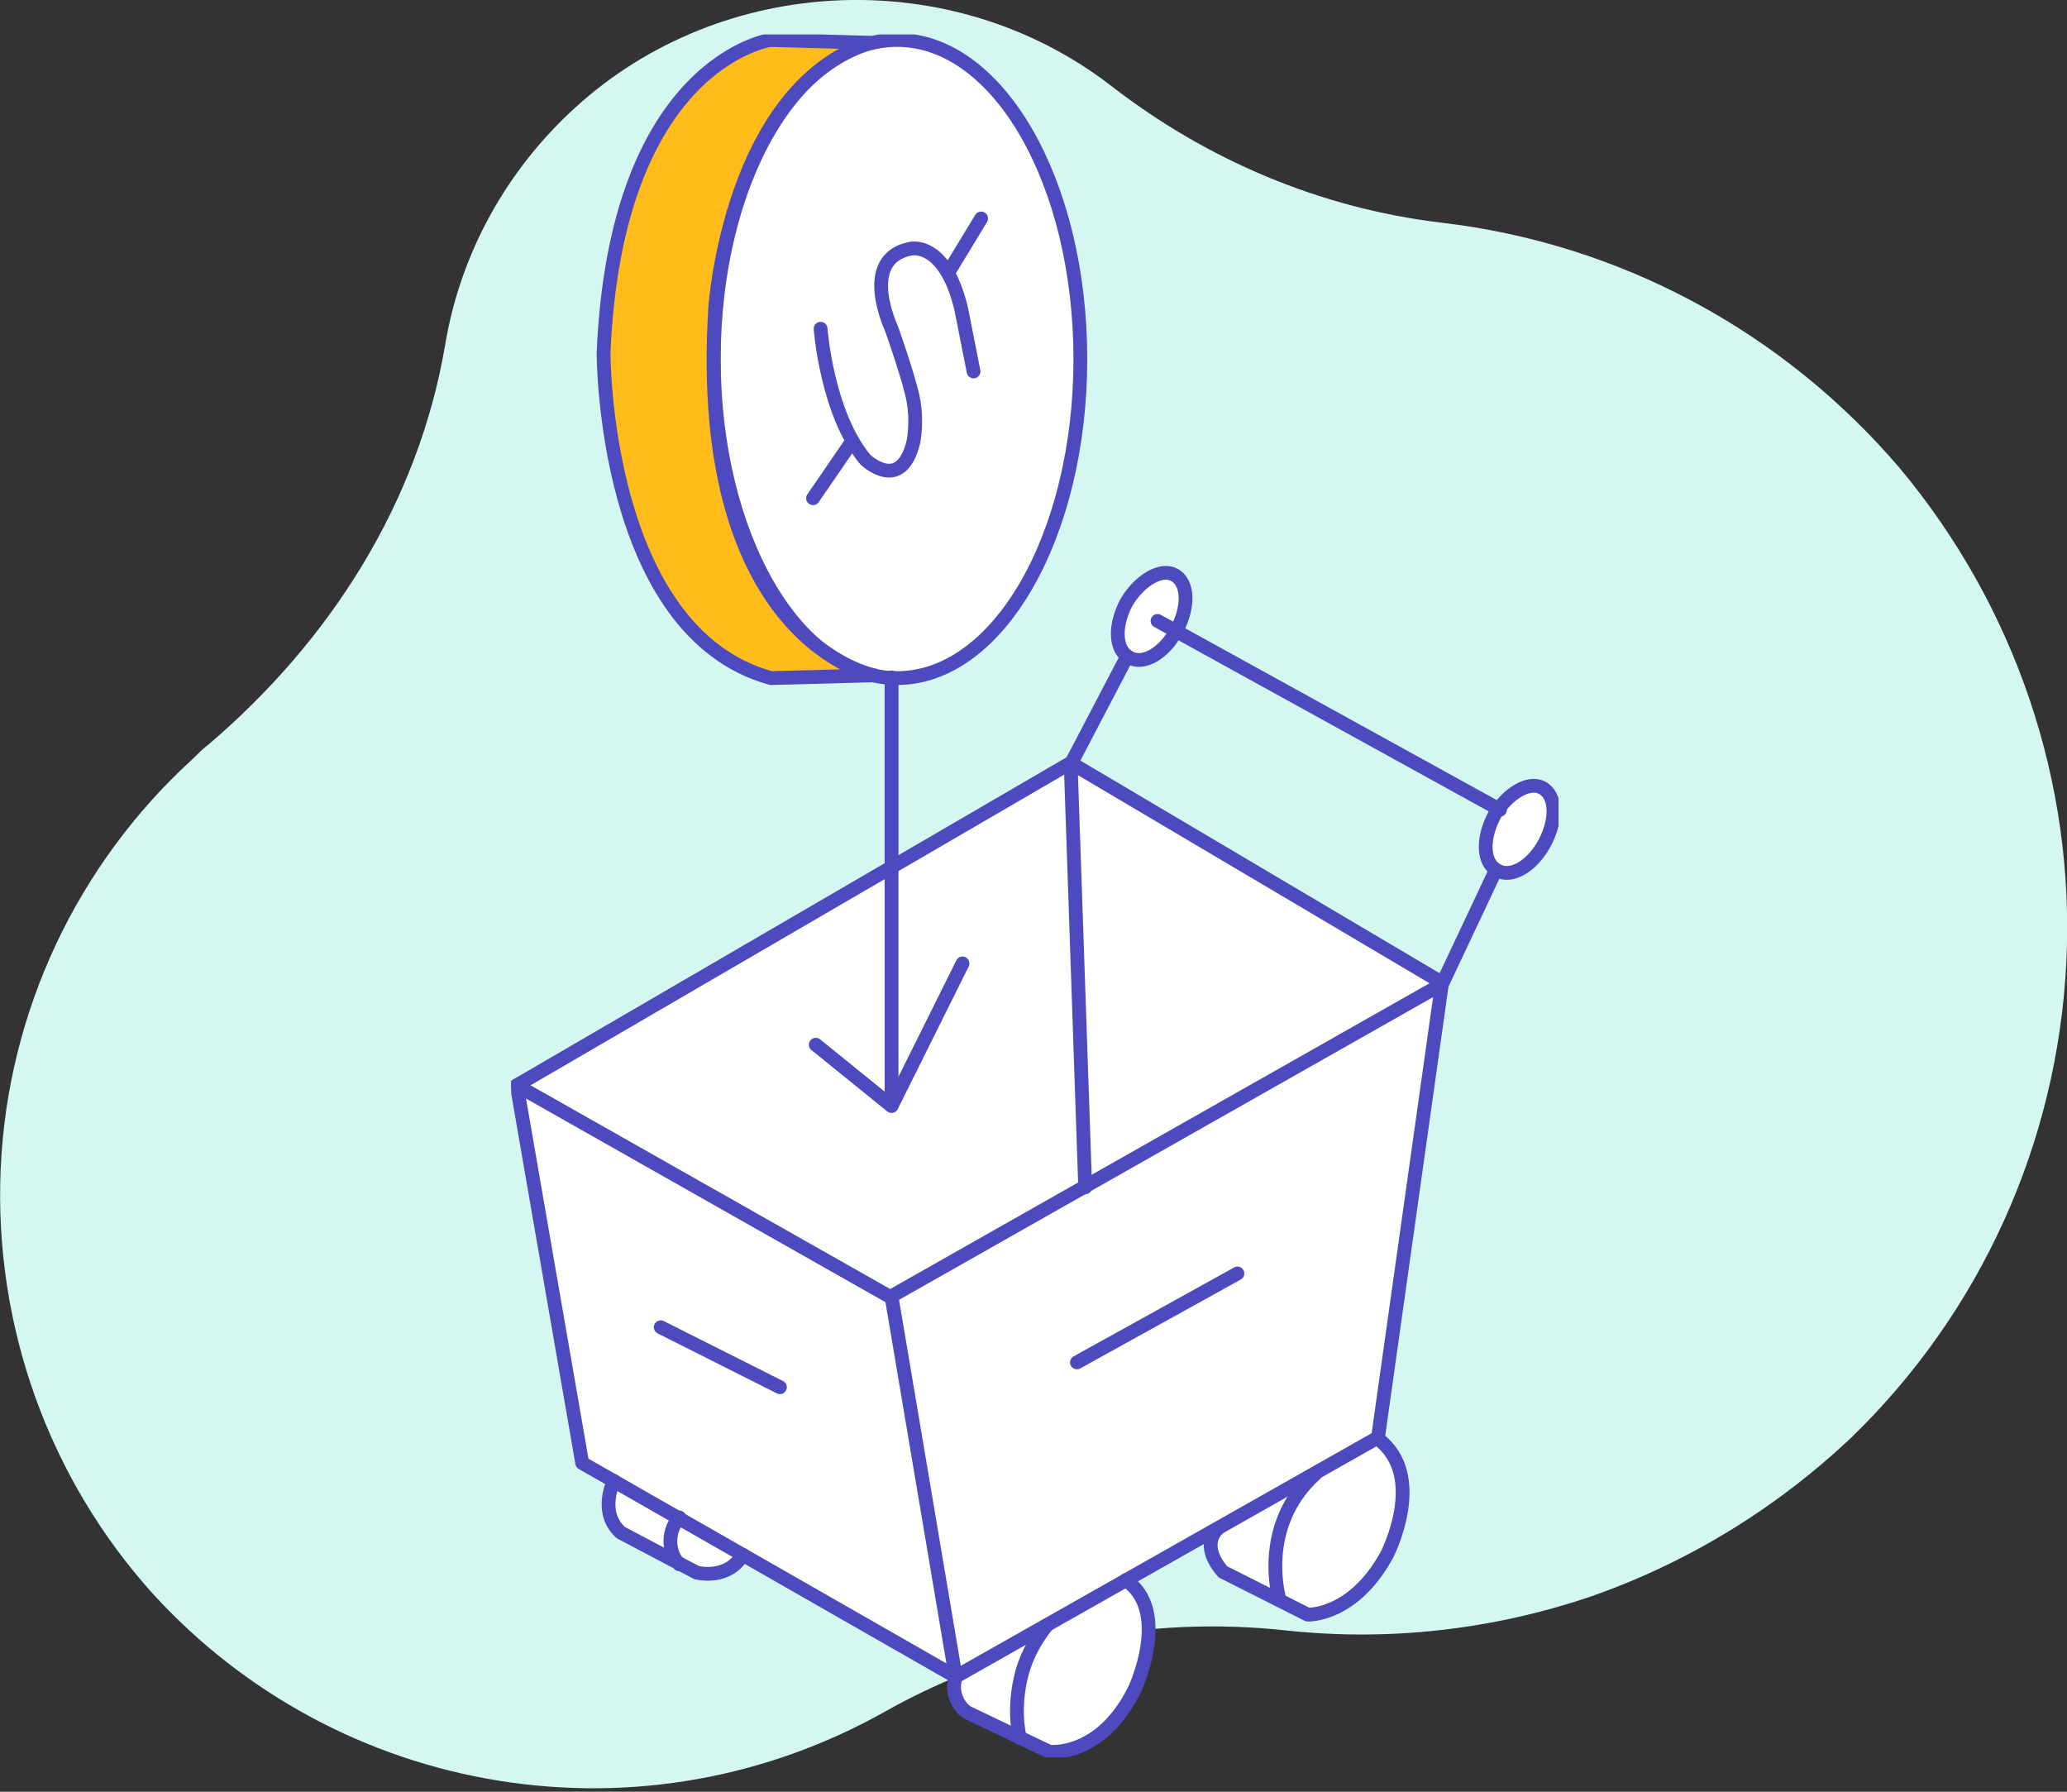
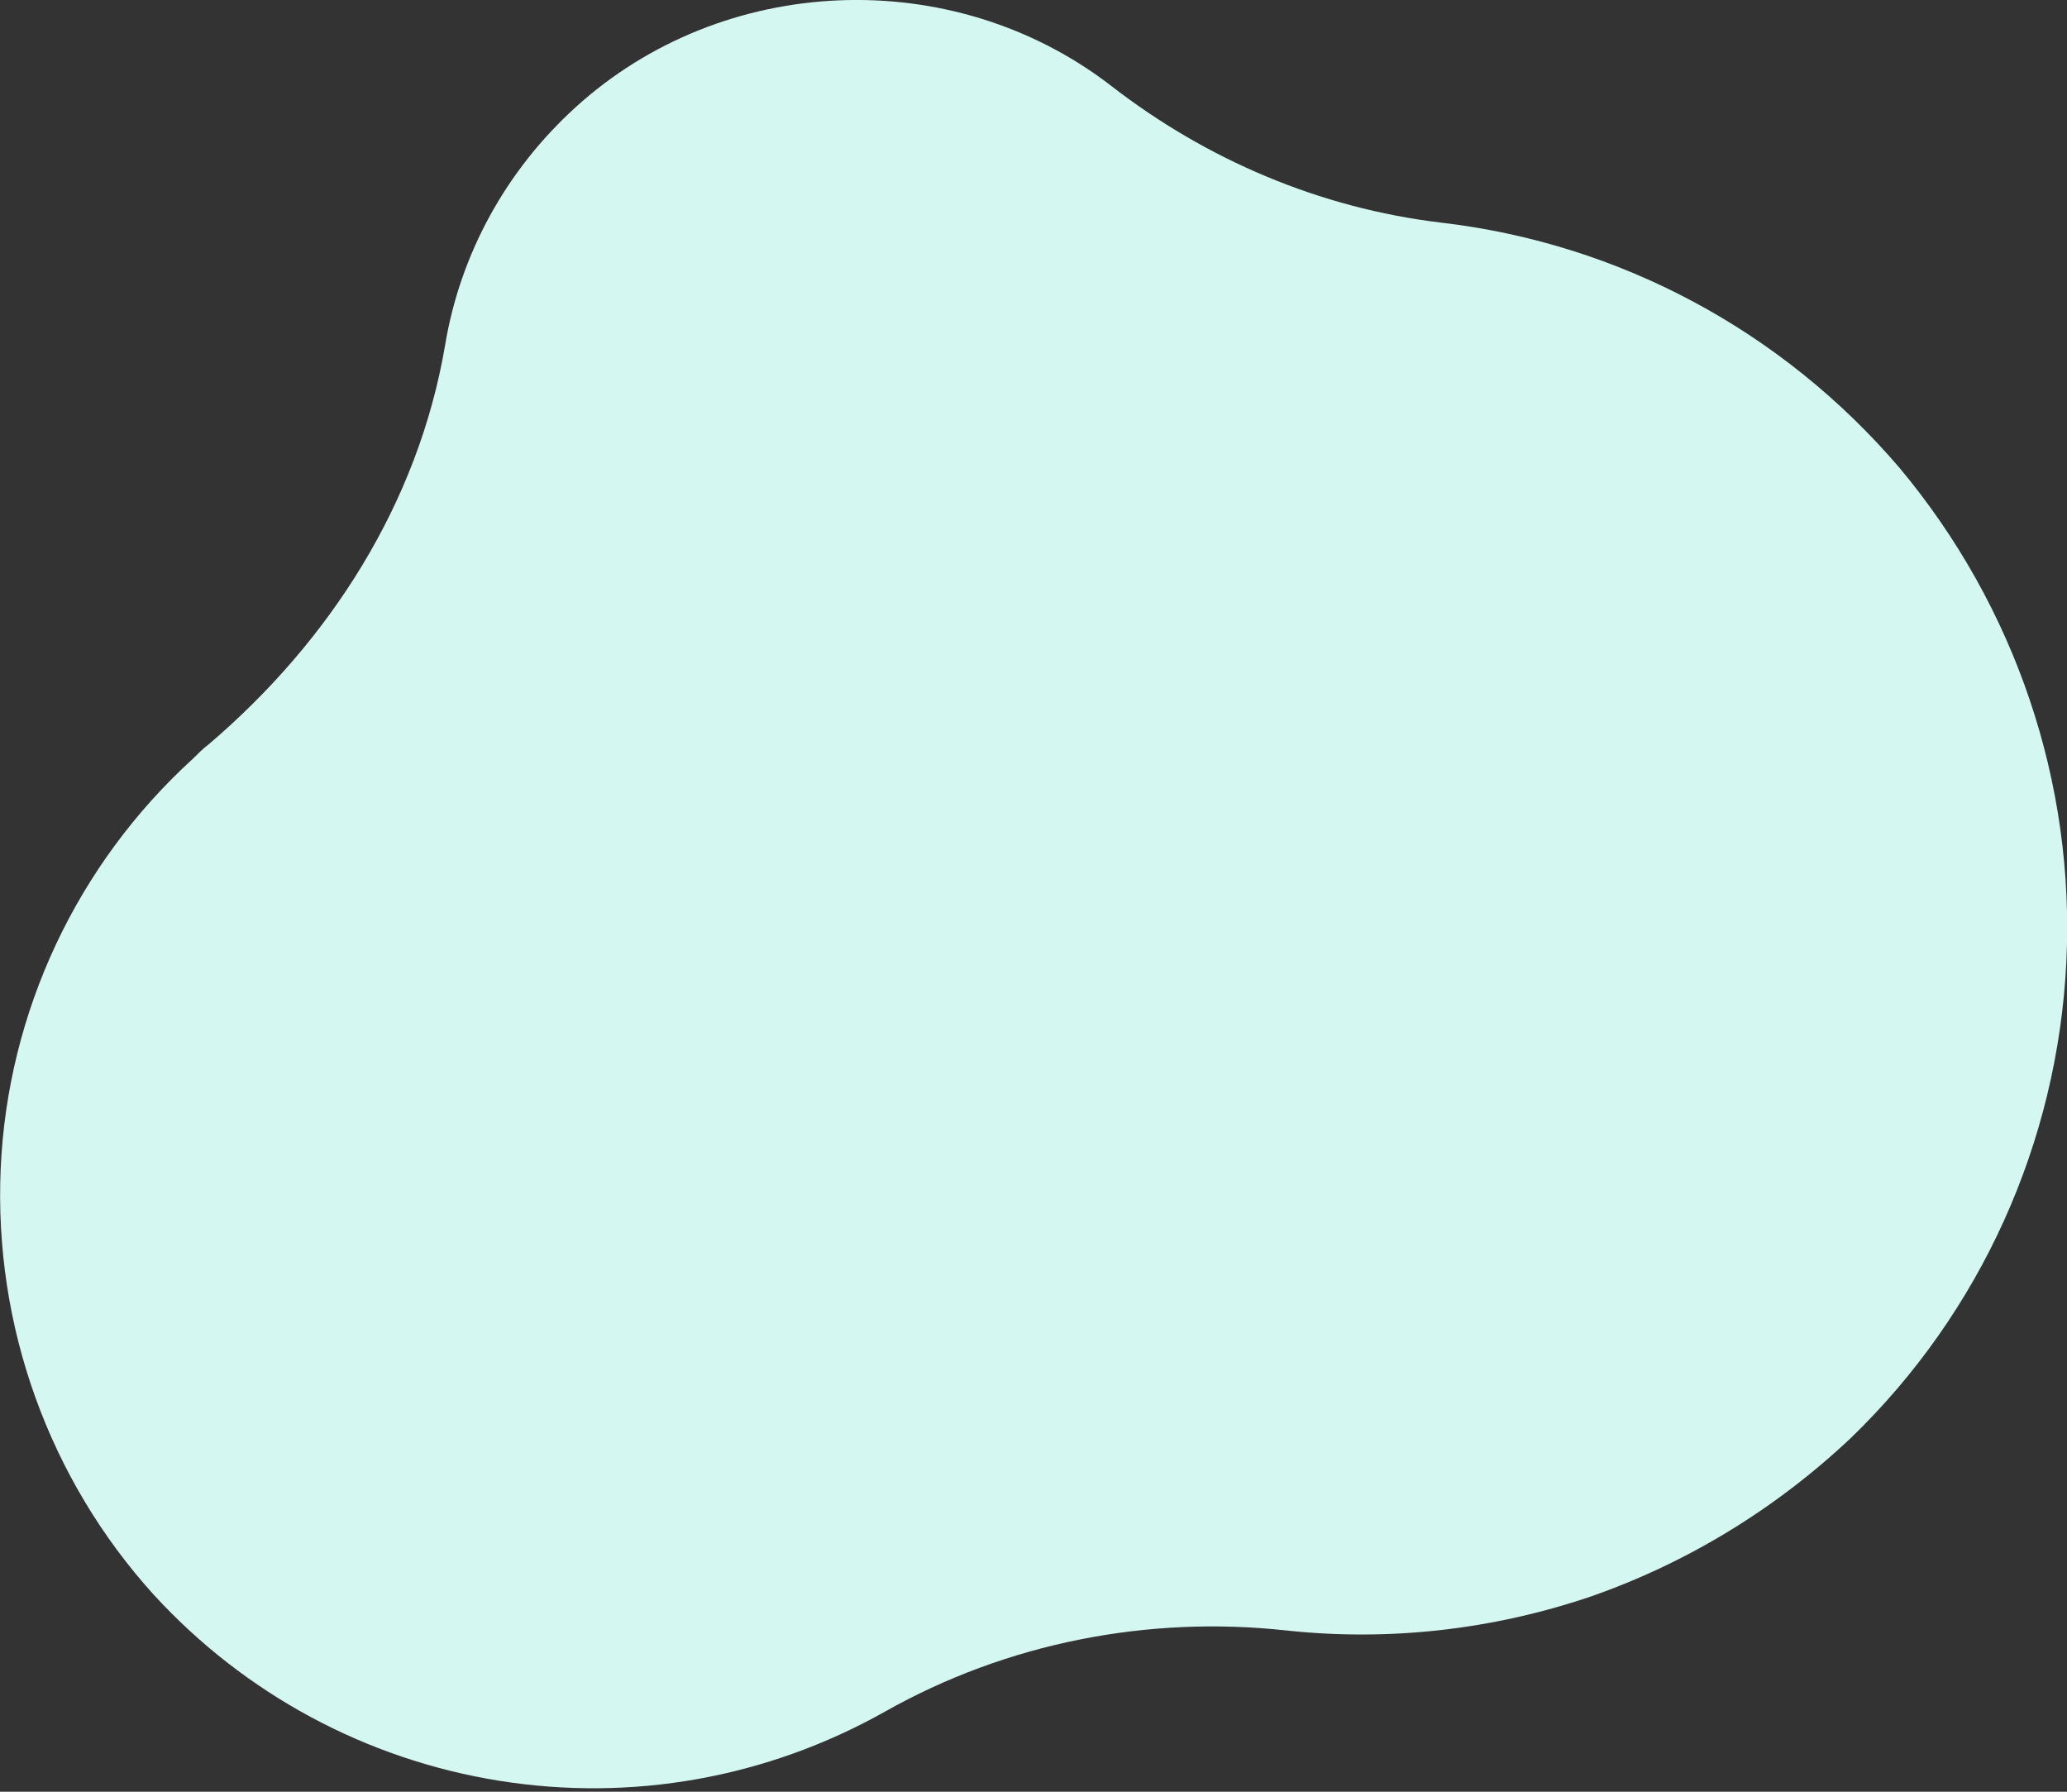
<svg xmlns="http://www.w3.org/2000/svg" xmlns:xlink="http://www.w3.org/1999/xlink" version="1.1" id="Capa_1" x="0px" y="0px" viewBox="0 0 300 260" style="enable-background:new 0 0 300 260;" xml:space="preserve">
  <rect x="0" y="0" width="300" height="260" fill="#333333" stroke="none" />
  <style type="text/css">
	.st0{fill:#D5F7F1;}
	.st1{clip-path:url(#SVGID_00000024716924464132441820000008979799660052230273_);}
	.st2{fill:#FFFFFF;}
	.st3{fill:none;stroke:#4D49BE;stroke-width:2;stroke-linecap:round;stroke-linejoin:round;}
	.st4{fill:#FFBC1A;stroke:#4D49BE;stroke-width:2;stroke-linecap:round;stroke-linejoin:round;}
</style>
  <g>
    <path class="st0" d="M209.1,32.3c-17.5-2.1-34-9.1-47.9-19.9c-23-17.7-56.3-16.3-77.7,3.2c-10,9.1-16.7,21.2-18.9,34.5   c-3.9,22.9-16.7,42.9-34.3,57.9c-0.8,0.6-1.6,1.4-2.3,2.1c-16.8,15.3-26.9,36.7-27.9,59.5c-1,22.8,7,45,22.2,61.8   c13.2,14.4,30.8,23.9,50.1,27c19.3,3.1,38.9-0.4,56-10c17.7-10,38.2-14,58.3-11.8c14.9,1.6,29.9-0.1,44.1-4.9   c14.1-4.9,27-12.8,37.9-23.1c18.8-18.2,29.9-42.8,31.2-68.9c1.3-26.1-7.4-51.7-24.2-71.8C258.7,48,235,35.3,209.1,32.3z" />
    <g>
      <g>
        <defs>
-           <rect id="SVGID_1_" x="74.2" y="5" width="152" height="250" />
-         </defs>
+           </defs>
        <clipPath id="SVGID_00000039843577931749830790000006443665447114555808_">
          <use xlink:href="#SVGID_1_" style="overflow:visible;" />
        </clipPath>
        <g style="clip-path:url(#SVGID_00000039843577931749830790000006443665447114555808_);">
          <path class="st2" d="M170.8,91.4c1.7-3.4,1.4-6.9-0.5-7.9c-1.9-1-4.9,0.9-6.6,4.4c-1.7,3.4-1.4,6.9,0.5,7.9      C166.1,96.7,169.1,94.8,170.8,91.4z" />
          <path class="st2" d="M224,122.1c1.7-3.4,1.4-6.9-0.5-7.9c-1.9-1-4.9,0.9-6.6,4.4c-1.7,3.4-1.4,6.9,0.5,7.9      C219.3,127.4,222.3,125.4,224,122.1z" />
          <path class="st2" d="M130.2,97.8c14.7,0,26.8-20.7,26.8-46.3c0-25.6-11.9-46.3-26.8-46.3s-26.6,20.7-26.6,46.3      S115.5,97.8,130.2,97.8z" />
          <path class="st2" d="M199.9,208.3L199.9,208.3l9.3-66.2l-54.1-31.4l-79.9,46.6l8.9,55.2l4.5,2.5c-0.5,1.2-0.6,2.3-0.5,3.5      c0.3,1.2,0.8,2.3,1.6,3.2l8.3,4.5c1.4,1.2,3.1,1.7,4.8,1.8c0.9,0,1.8-0.3,2.6-0.6c0.8-0.4,1.6-1,2.1-1.8l31,17.3      c0,2.2,0.5,4.7,2.8,5.8l11,5.3c0,0,8.1,0.9,12.9-10.6c0,0,4.1-9.8-2.1-14.2l12.5-7c-0.3,1.2-0.1,2.3,0.4,3.5      c0.5,1,1.3,1.9,2.3,2.5l10.9,5.7c0,0,5.2,0.5,10.1-5.7C199.4,227.9,209,215.2,199.9,208.3z" />
          <path class="st3" d="M75,157.5l80.4-46.8l53.9,31.9l-9.3,66l-61.3,34.7l-54.2-31L75,157.5z" />
-           <path class="st3" d="M129.4,188.2l9.3,55.1" />
          <path class="st3" d="M157.5,172.3l-2.1-61.4l7.9-15.1" />
          <path class="st3" d="M168,90.1l49.7,27.4" />
          <path class="st3" d="M216.8,126.9l-7.5,15.9l-80.1,45.4L75,157.5" />
          <path class="st3" d="M156.3,197.7l23.3-12.9" />
          <path class="st3" d="M95.9,192.6l17.3,8.7" />
          <path class="st3" d="M138.7,243.4c-0.3,0.9-0.3,1.9,0,2.8c0.3,0.9,0.9,1.8,1.7,2.3l11.9,5.7c0,0,7.5,0.9,12.4-9.1      c0,0,5.3-11.3-1.3-15.8" />
          <path class="st3" d="M176.6,222c0,0-2.5,2.2,0.9,6.1l12.3,6.2c0,0,6.6,0.3,11.5-8.7c0,0,5.9-11.4-1.3-16.8" />
          <path class="st3" d="M185.7,232.1c0,0-3.2-10.6,5.2-18.2" />
          <path class="st3" d="M148,252.2c-0.6-2.8-0.5-5.8,0.1-8.5c0.6-2.8,1.9-5.4,3.8-7.8" />
          <path class="st3" d="M89.1,214.9c0,0-2.3,4.5,1,7.5l11,5.8c0,0,4.5,1.2,6.7-2.6" />
          <path class="st3" d="M98.6,227c-0.9-0.9-1.3-2.1-1.3-3.4s0.5-2.5,1.3-3.4" />
          <path class="st3" d="M224.2,122.3c1.8-3.4,1.7-6.9-0.4-8c-1.9-1-5,0.8-6.9,4c-1.8,3.4-1.7,6.9,0.4,8      C219.3,127.5,222.4,125.7,224.2,122.3z" />
-           <path class="st3" d="M170.8,91.4c1.8-3.4,1.7-6.9-0.4-8c-1.9-1-5,0.8-6.9,4c-1.8,3.4-1.7,6.9,0.4,8      C165.9,96.6,169,94.8,170.8,91.4z" />
          <path class="st3" d="M118.4,151.6l11,8.9l10.3-20.7" />
          <path class="st3" d="M129.4,160.4V98.3" />
          <path class="st3" d="M130.2,98.4c14.7,0,26.6-20.7,26.6-46.3S144.9,5.8,130.2,5.8s-26.6,20.7-26.6,46.3      C103.6,77.6,115.5,98.4,130.2,98.4z" />
          <path class="st4" d="M126.3,6.2l-14.5-0.4c0,0-22.4,3.2-24.2,45.4c0,0-0.1,40.5,24.3,47.2l15-0.4c0,0-26.1-4.8-23.1-53.3      C103.8,44.7,105.9,12.8,126.3,6.2z" />
-           <path class="st3" d="M119.1,47.7c0,0,0.9,12.3,6.5,19c0,0,5.2,5,7-2.7c0.4-2.5,0.3-5-0.4-7.5c-0.8-3-1.8-5.9-2.8-8.8      c0,0-4.8-10.1,2.7-11.6c0,0,5-1.3,7.4,8.7c0,0,0.6,3,1.8,9.1" />
+           <path class="st3" d="M119.1,47.7c0,0,5.2,5,7-2.7c0.4-2.5,0.3-5-0.4-7.5c-0.8-3-1.8-5.9-2.8-8.8      c0,0-4.8-10.1,2.7-11.6c0,0,5-1.3,7.4,8.7c0,0,0.6,3,1.8,9.1" />
          <path class="st3" d="M118,72.3l5.7-8.3" />
          <path class="st3" d="M137.6,39.6l4.8-7.9" />
        </g>
      </g>
    </g>
  </g>
</svg>